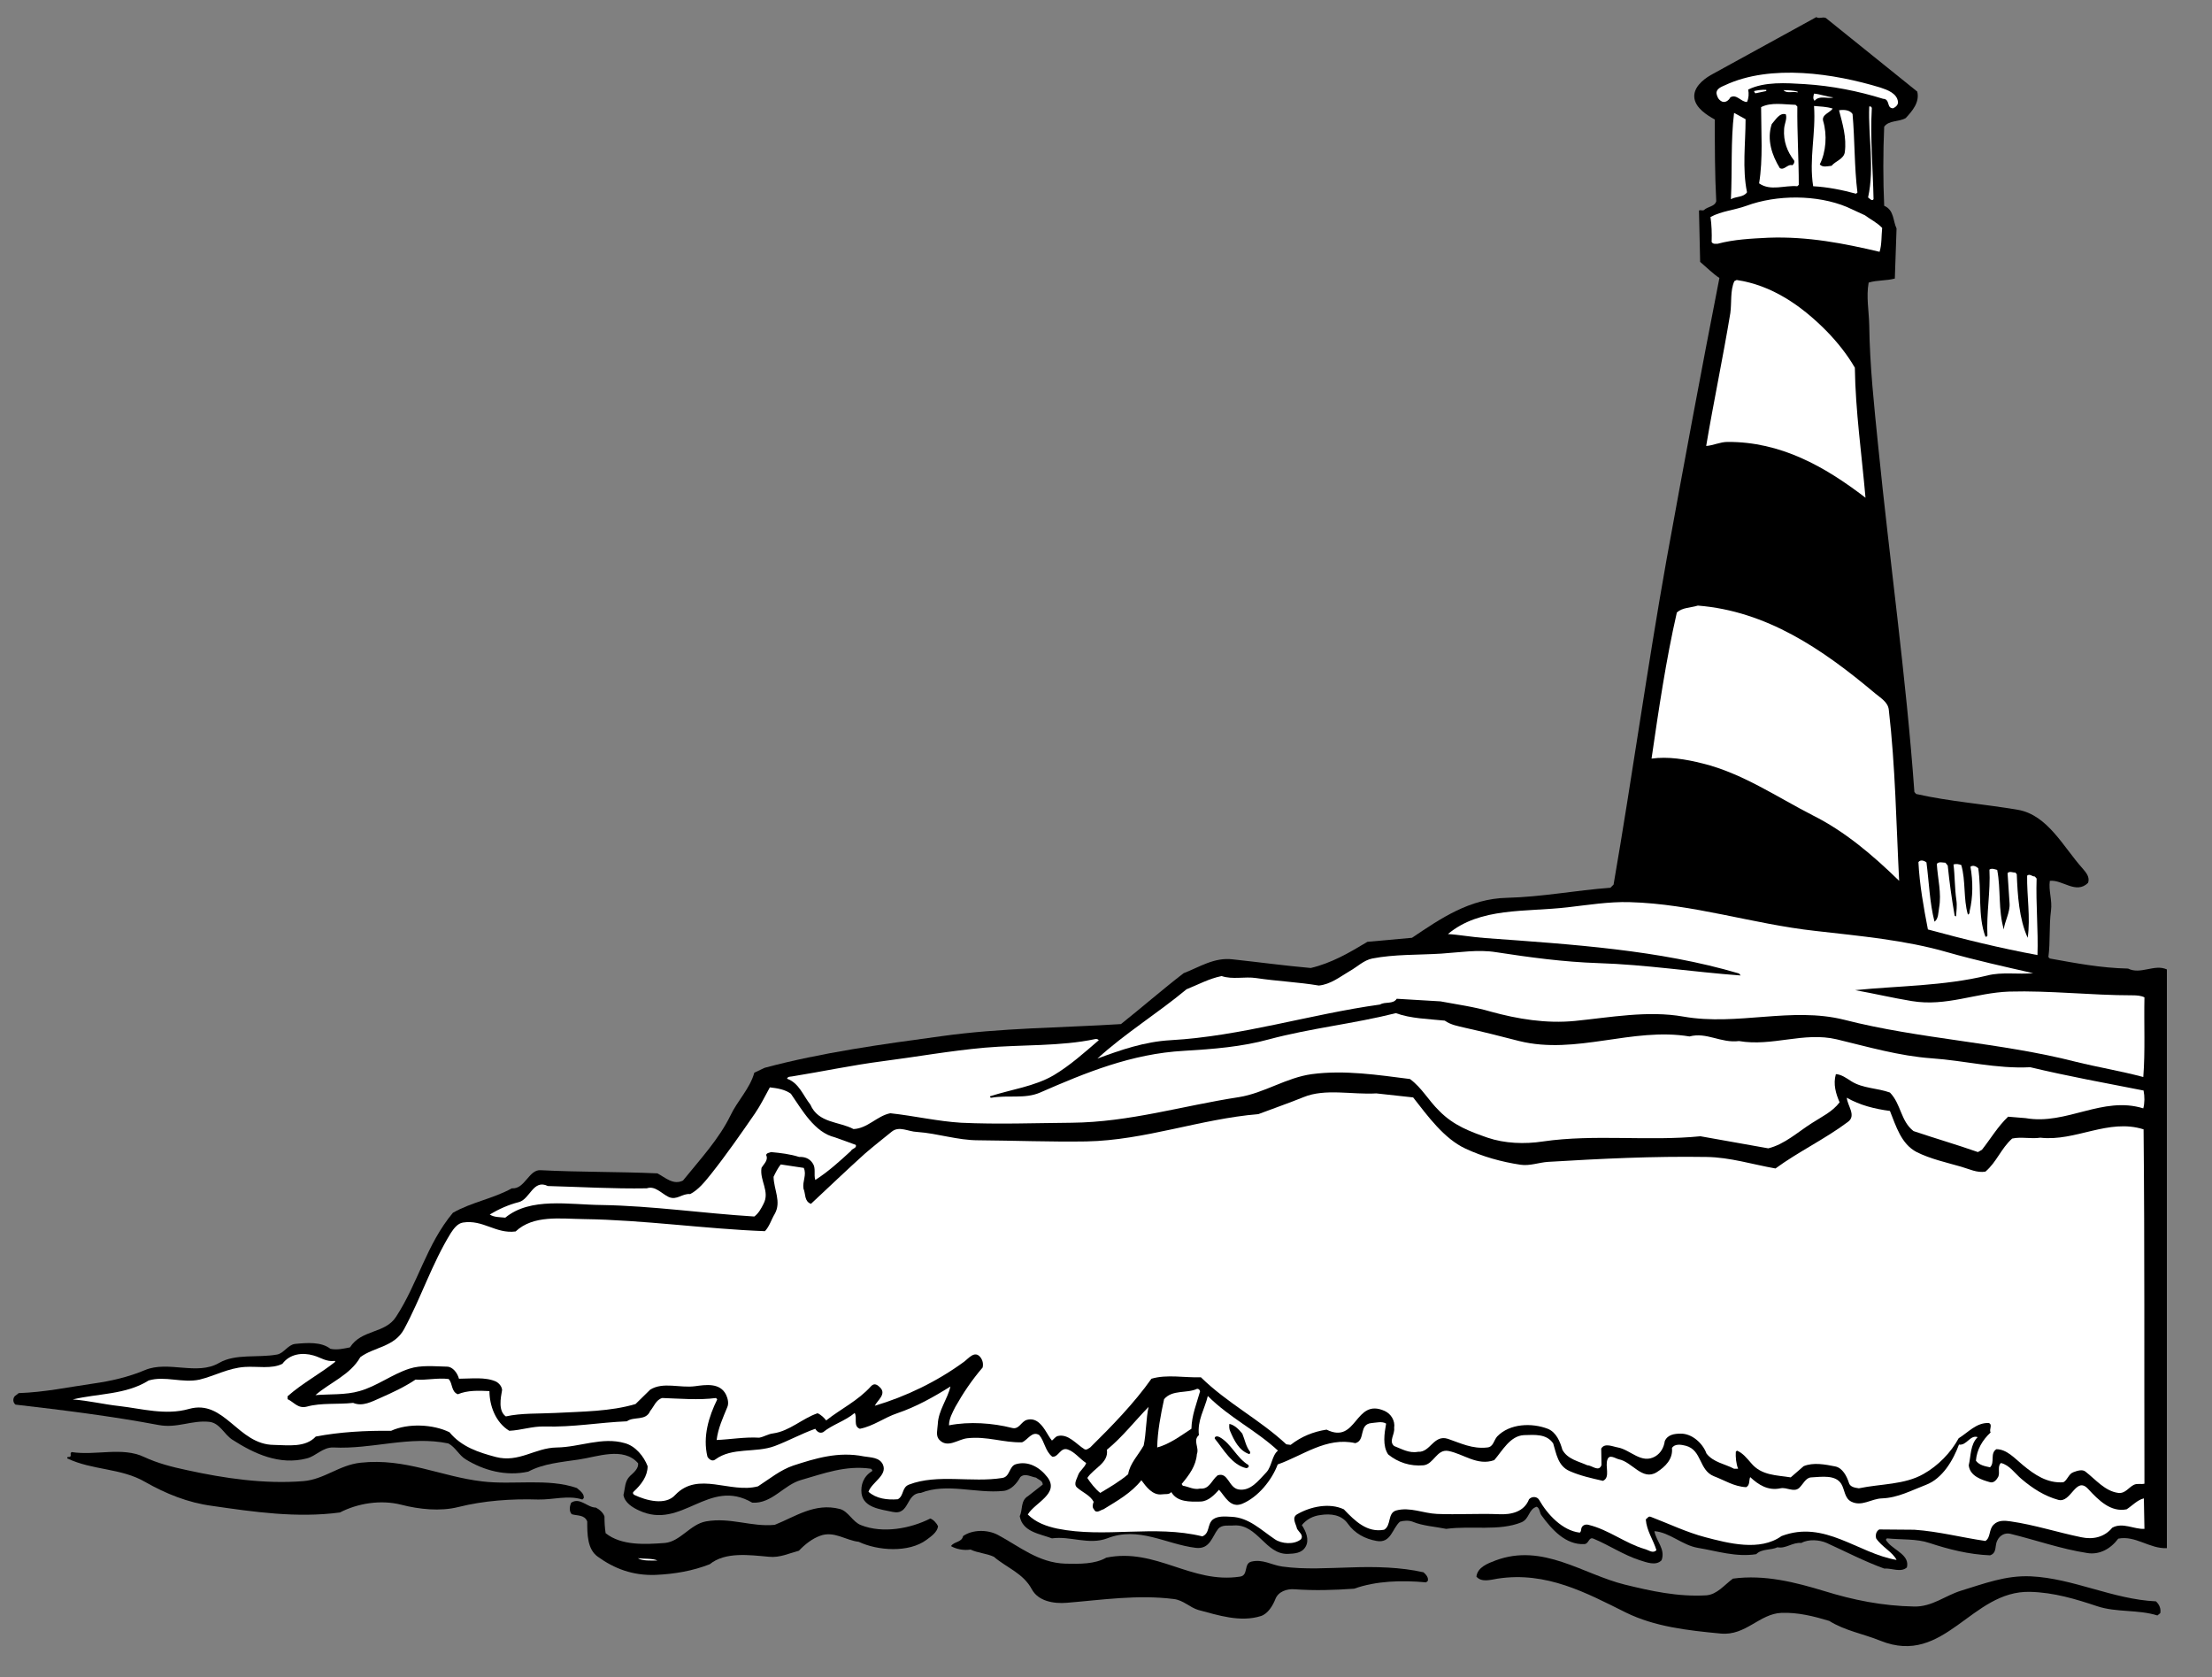
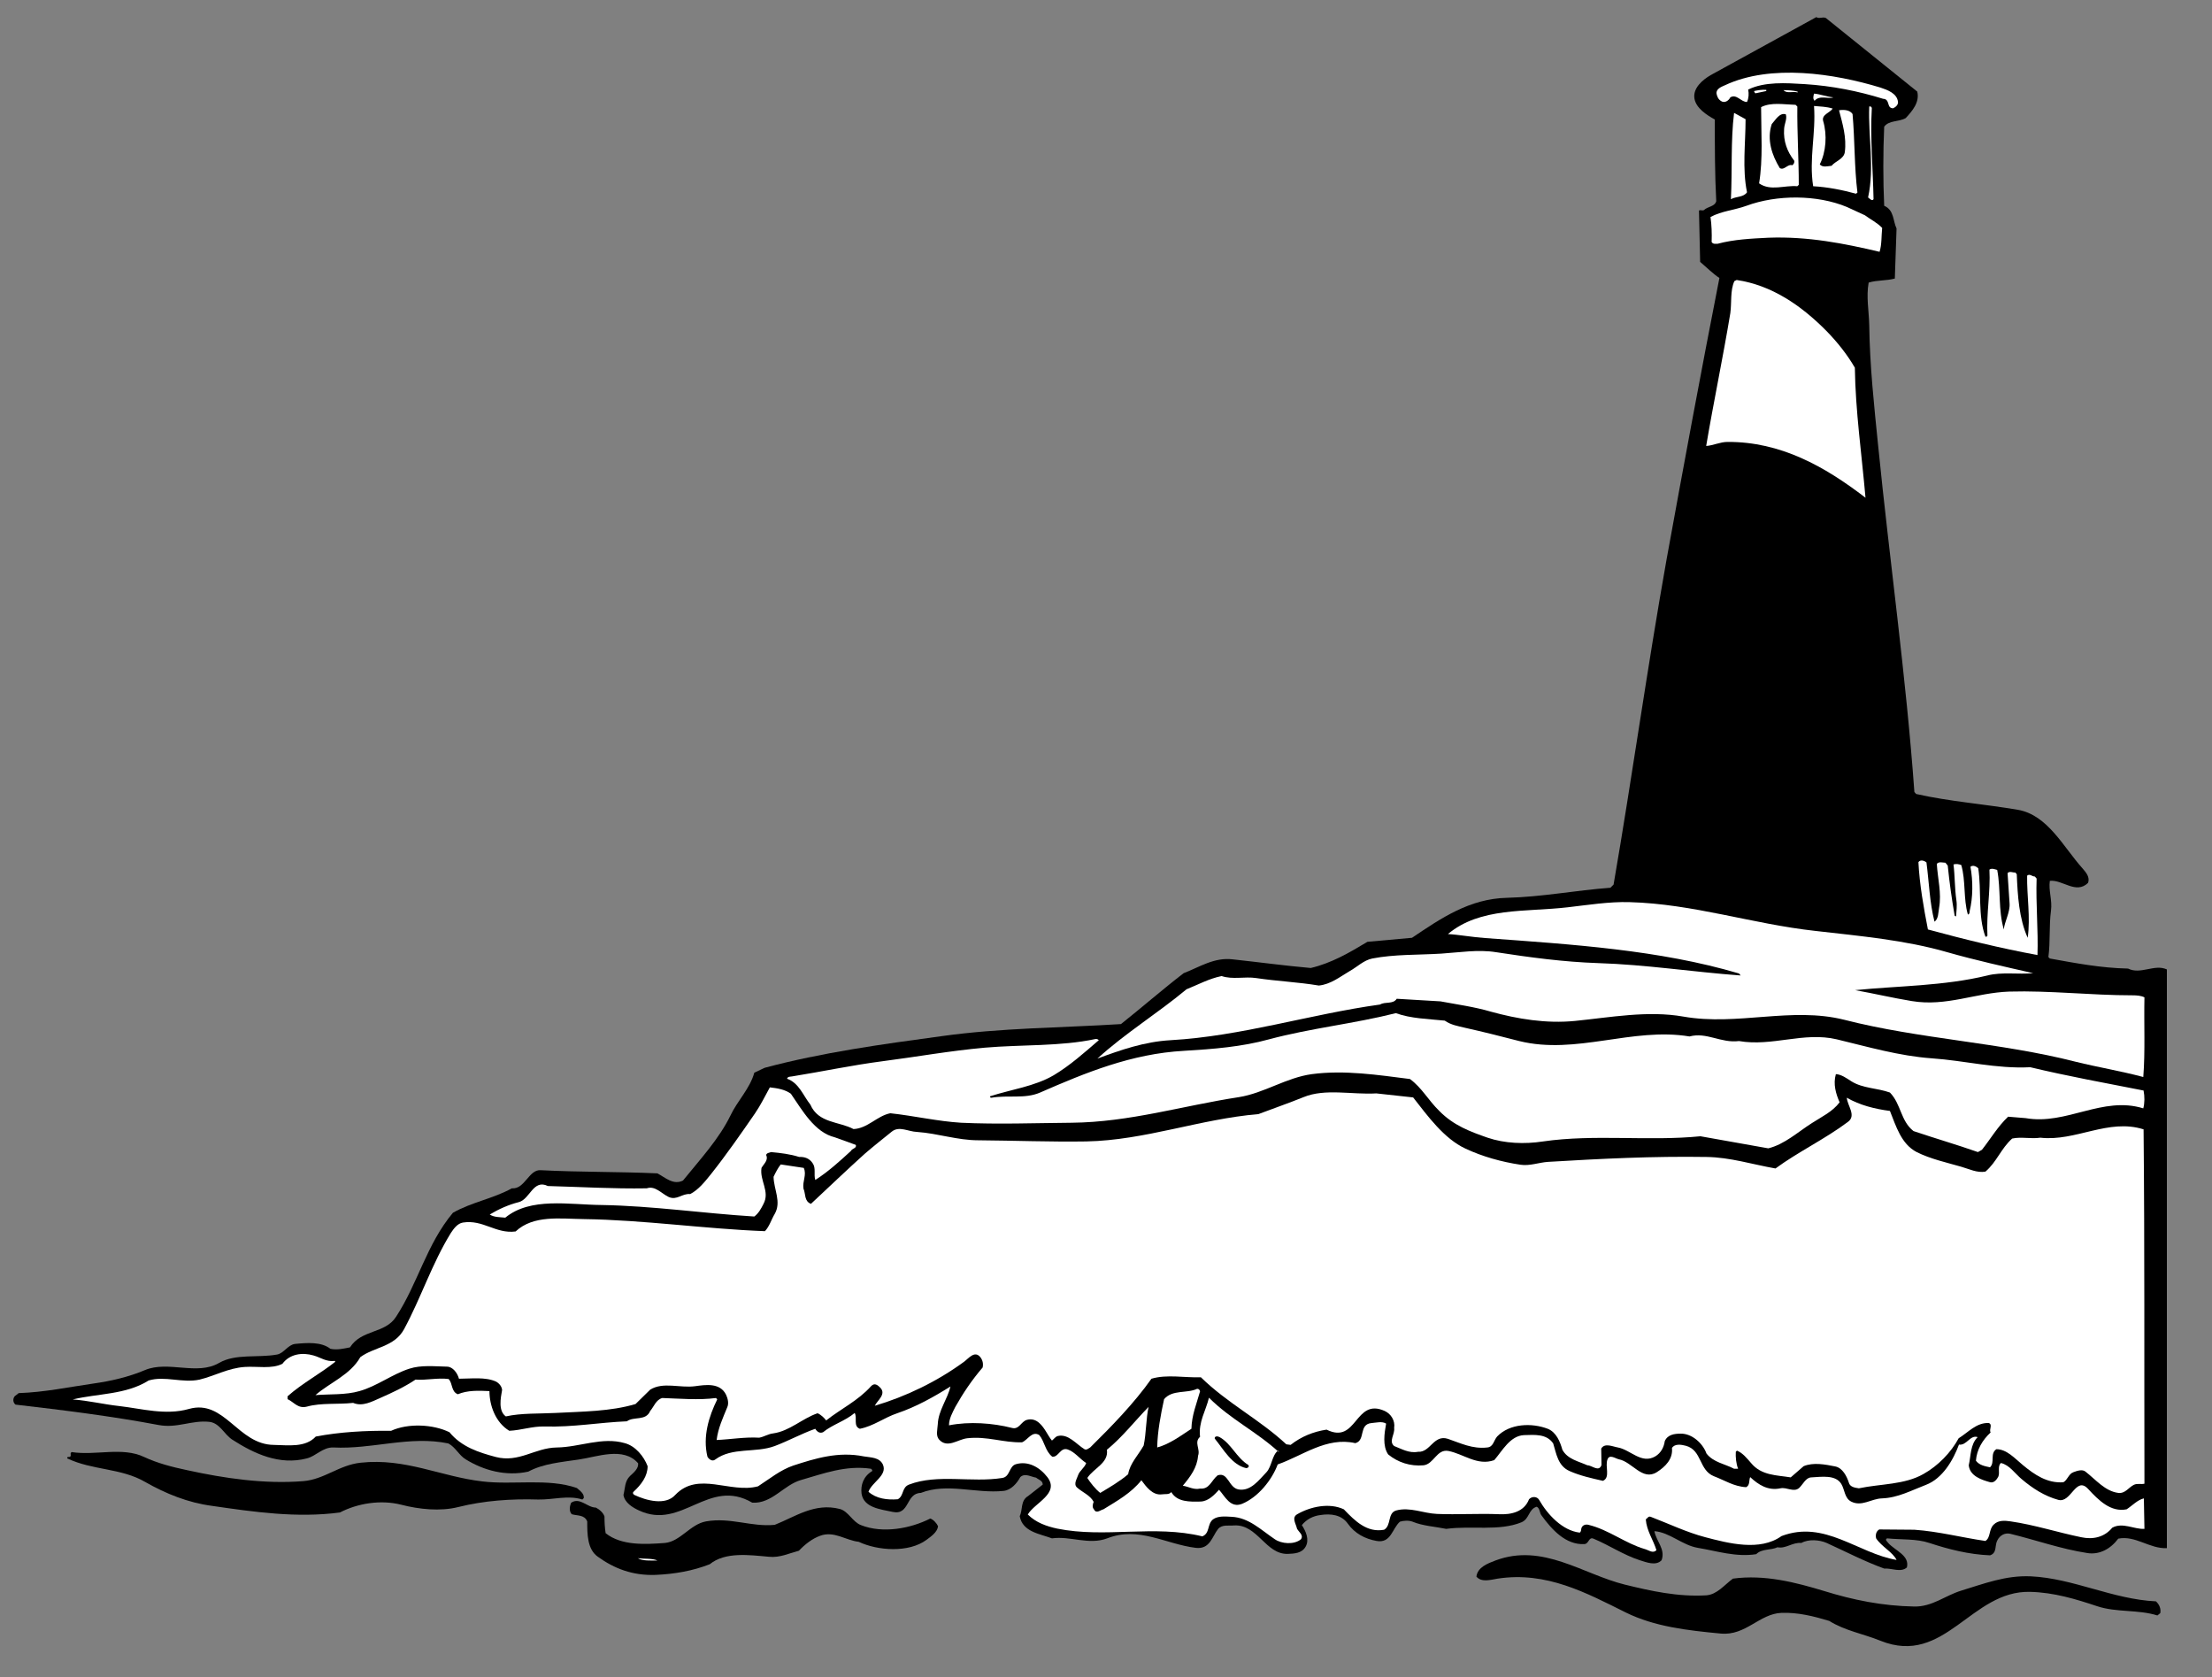
<svg xmlns="http://www.w3.org/2000/svg" viewBox="0 0 1025.333 777.333" height="777.333" width="1025.333" xml:space="preserve" id="svg2" version="1.1">
  <rect x="0" y="0" width="1025.333" height="777.333" fill="#808080" stroke="none" />
  <defs id="defs6" />
  <g transform="matrix(1.333,0,0,-1.333,0,777.333)" id="g10">
    <g transform="scale(0.1)" id="g12">
      <path id="path14" style="fill:#000000;fill-opacity:1;fill-rule:nonzero;stroke:none" d="m 6349,5769 318,-256 c 9,-37 -17,-67 -40,-92 -24,-14 -58,-7 -75,-30 -4,-90 -4,-187 0,-275 35,-15 30,-52 43,-79 l -6,-174 c -30,-8 -61,-5 -91,-14 -9,-49 1,-99 2,-148 2,-143 17,-280 31,-419 40,-401 97,-800 126,-1204 l 6,-7 c 115,-26 237,-35 354,-55 104,-18 159,-131 225,-204 12,-14 26,-30 19,-50 -42,-41 -89,12 -133,7 -5,-34 9,-67 4,-104 -7,-52 -2,-109 -9,-161 l 5,-5 c 89,-16 177,-33 272,-35 44,-22 92,17 135,-3 V 449 c -60,-3 -109,45 -169,33 -27,-36 -66,-57 -108,-50 -91,14 -178,45 -268,67 -18,4 -36,-5 -45,-24 -9,-17 0,-43 -25,-51 -74,3 -144,21 -211,43 -44,15 -98,11 -147,16 -9,-5 1,-11 4,-16 24,-27 75,-43 65,-85 -21,-19 -53,-2 -79,-4 -69,25 -134,59 -200,89 -25,11 -63,14 -88,0 -31,3 -54,-21 -83,-15 -23,-11 -54,-4 -74,-24 -70,-11 -137,11 -203,22 -54,9 -98,54 -151,58 6,-35 39,-62 25,-101 -20,-21 -53,-7 -76,0 -56,18 -106,52 -161,75 -17,7 -15,-18 -32,-19 -65,-3 -113,51 -148,99 -8,9 -5,24 -17,31 -29,-8 -25,-42 -53,-54 -78,-32 -174,-11 -262,-23 -39,8 -81,10 -117,25 -13,5 -31,4 -44,0 -27,-24 -31,-76 -81,-67 -40,7 -76,26 -100,60 -22,31 -59,36 -96,30 -25,-3 -48,-15 -64,-35 14,-21 27,-51 13,-75 -13,-23 -39,-24 -62,-25 -77,-2 -105,103 -186,99 -19,-2 -42,4 -56,-12 -21,-26 -28,-72 -78,-66 -105,13 -198,76 -308,33 -64,-24 -128,9 -192,0 -42,16 -102,22 -112,77 11,23 2,54 29,70 l 51,40 c 0,14 -15,17 -23,24 -18,3 -39,17 -55,2 -12,-22 -32,-45 -58,-48 -97,-10 -196,29 -288,-7 -53,-1 -38,-79 -98,-66 -41,9 -100,14 -108,63 -4,31 7,61 37,79 1,4 -2,6 -4,8 -88,13 -166,-17 -243,-39 -61,-17 -101,-83 -170,-79 -152,89 -245,-97 -394,-27 -22,10 -50,27 -54,54 6,23 4,48 23,66 13,12 30,26 28,44 -51,59 -143,22 -207,13 -60,-9 -123,-14 -175,-42 -78,-17 -155,4 -218,43 -23,14 -35,42 -60,55 -134,28 -265,-21 -400,-14 -37,1 -60,-30 -92,-38 -96,-25 -184,17 -259,65 -29,19 -43,57 -79,62 -62,7 -112,-23 -177,-11 -164,31 -334,52 -498,71 -9,7 -10,20 -3,29 l 14,11 c 90,3 174,21 258,33 64,9 124,23 181,47 81,34 181,-20 258,25 57,33 135,17 201,29 24,4 38,34 63,37 42,4 91,8 123,-17 24,-5 47,1 68,5 40,63 122,47 160,106 76,116 106,252 198,362 65,37 140,49 205,85 45,-4 59,66 100,63 136,-7 272,-5 406,-11 27,-14 55,-42 89,-25 59,73 125,144 165,226 24,51 68,94 83,149 l 36,17 c 198,53 408,82 615,110 207,29 418,29 624,42 73,58 144,120 218,177 55,21 106,56 171,48 93,-10 180,-22 271,-30 72,17 134,53 197,91 l 155,14 c 101,68 200,136 330,139 122,3 239,26 360,35 l 11,11 c 65,377 117,753 184,1129 60,330 120,654 184,980 -19,12 -45,37 -67,56 l -4,178 c 3,4 12,-1 17,2 14,13 38,12 43,31 -5,93 -5,190 -5,284 -29,16 -66,40 -71,74 -5,36 29,64 56,80 l 368,202 c 10,-7 22,2 33,-3" />
      <path id="path16" style="fill:#ffffff;fill-opacity:1;fill-rule:nonzero;stroke:none" d="m 6539,5527 c 24,-8 58,-20 61,-50 1,-10 -8,-18 -17,-22 -24,0 -9,32 -35,33 -87,27 -178,45 -272,51 -66,4 -140,9 -197,-19 3,-14 2,-30 -4,-43 -20,-1 -36,29 -58,16 -6,-12 -20,-21 -32,-13 -10,6 -14,16 -16,26 -2,17 18,24 29,29 160,75 380,41 541,-8" />
      <path id="path18" style="fill:#ffffff;fill-opacity:1;fill-rule:nonzero;stroke:none" d="m 6142,5515 -38,-8 c -2,3 -5,5 -4,8 13,3 27,5 42,4 v -4" />
      <path id="path20" style="fill:#ffffff;fill-opacity:1;fill-rule:nonzero;stroke:none" d="m 6251,5513 v -3 c -16,5 -38,-5 -49,8 17,0 34,-1 49,-5" />
      <path id="path22" style="fill:#ffffff;fill-opacity:1;fill-rule:nonzero;stroke:none" d="m 6375,5493 c -16,-7 -48,9 -65,-12 -7,7 -4,17 -2,25 23,-2 44,-11 67,-13" />
      <path id="path24" style="fill:#ffffff;fill-opacity:1;fill-rule:nonzero;stroke:none" d="m 6250,5461 c -1,-91 5,-182 5,-272 l -5,-5 c -45,4 -93,-18 -133,10 14,84 7,177 7,265 35,18 80,9 120,8 l 6,-6" />
      <path id="path26" style="fill:#ffffff;fill-opacity:1;fill-rule:nonzero;stroke:none" d="m 6373,5454 c -10,-15 -40,-21 -33,-44 14,-47 10,-107 -12,-150 10,-12 28,-6 41,-5 14,17 42,23 46,47 7,51 -8,100 -20,146 17,3 38,1 47,-13 8,-90 6,-185 17,-273 l -5,-4 c -48,13 -97,23 -149,26 -15,95 10,184 3,279 21,-2 43,-2 65,-9" />
      <path id="path28" style="fill:#ffffff;fill-opacity:1;fill-rule:nonzero;stroke:none" d="m 6509,5456 c -6,-105 4,-211 6,-317 -5,-9 -14,3 -19,6 23,105 0,211 4,316 4,2 8,-1 9,-5" />
      <path id="path30" style="fill:#ffffff;fill-opacity:1;fill-rule:nonzero;stroke:none" d="m 6070,5417 c 0,-84 -12,-172 5,-254 -12,-18 -38,-14 -56,-24 5,101 -1,202 11,300 l 40,-22" />
      <path id="path32" style="fill:#000000;fill-opacity:1;fill-rule:nonzero;stroke:none" d="m 6204,5383 c -3,-43 11,-79 35,-110 2,-7 -2,-12 -6,-16 -18,5 -28,-19 -44,-10 -27,44 -46,99 -28,153 13,14 27,41 49,34 5,-17 -5,-32 -6,-51" />
      <path id="path34" style="fill:#ffffff;fill-opacity:1;fill-rule:nonzero;stroke:none" d="m 6485,5083 c 20,-15 42,-25 60,-44 -3,-28 -1,-57 -9,-83 -123,29 -249,54 -386,49 -61,-3 -121,-6 -177,-21 -8,0 -16,-2 -21,6 1,30 0,60 -4,87 39,21 84,24 125,39 106,39 245,39 349,-4 l 63,-29" />
      <path id="path36" style="fill:#ffffff;fill-opacity:1;fill-rule:nonzero;stroke:none" d="m 6352,4680 c 38,-39 72,-82 98,-127 2,-150 24,-302 37,-452 -142,109 -295,195 -480,194 -25,0 -52,-13 -74,-14 26,154 58,305 84,462 5,36 -1,78 14,111 l 8,4 c 121,-18 223,-87 313,-178" />
-       <path id="path38" style="fill:#ffffff;fill-opacity:1;fill-rule:nonzero;stroke:none" d="m 6519,3422 c 20,-17 46,-31 49,-58 23,-198 26,-400 36,-595 -93,91 -191,173 -299,227 -127,65 -246,147 -384,181 -59,15 -121,25 -178,17 25,171 50,342 88,508 20,18 48,16 73,24 239,-19 433,-151 615,-304" />
      <path id="path40" style="fill:#ffffff;fill-opacity:1;fill-rule:nonzero;stroke:none" d="m 6699,2833 c 9,-69 11,-140 28,-206 14,10 13,32 16,49 9,50 -5,101 -8,152 7,9 21,4 30,4 l 8,-10 c 6,-59 14,-116 24,-174 1,-1 3,-3 5,-2 1,17 4,37 1,56 -6,41 -5,85 -10,124 9,3 19,1 27,-2 16,-54 7,-118 23,-172 4,0 7,6 6,11 12,49 12,105 3,155 9,7 20,1 27,-5 12,-78 -2,-166 25,-238 3,-1 7,1 7,4 -4,76 11,153 7,229 8,6 19,1 27,-1 13,-68 3,-139 23,-207 2,26 22,59 20,90 l -7,106 c 8,8 18,1 27,2 l 5,-6 c 3,-74 8,-155 38,-221 10,72 -3,144 -2,216 9,8 17,-3 27,-3 l 6,-7 c -3,-89 6,-179 3,-266 -130,24 -256,55 -381,89 -15,77 -29,156 -33,234 7,10 21,5 28,-1" />
      <path id="path42" style="fill:#ffffff;fill-opacity:1;fill-rule:nonzero;stroke:none" d="m 6312,2595 c 157,-18 314,-32 459,-74 98,-28 202,-51 299,-73 -52,-5 -109,5 -159,-8 -152,-37 -313,-36 -460,-51 67,-12 130,-27 197,-38 121,-20 222,29 339,33 142,4 283,-13 429,-13 14,0 29,-1 41,-7 -2,-92 3,-188 -4,-277 -79,21 -158,34 -235,53 -261,67 -544,79 -805,146 -184,46 -371,-22 -559,11 -124,22 -256,-3 -377,-15 -101,-10 -201,7 -292,32 -58,17 -117,25 -176,36 l -152,9 c -13,-20 -40,-9 -58,-20 -245,-34 -481,-110 -728,-124 -91,-5 -174,-34 -255,-64 95,87 209,157 310,241 40,16 78,37 122,46 38,-13 81,-1 120,-7 73,-11 147,-14 218,-26 41,4 73,30 107,50 27,15 49,38 79,44 77,15 159,12 240,17 62,4 128,15 190,5 117,-18 235,-34 355,-38 165,-5 331,-31 496,-43 l -6,7 c -277,82 -579,101 -881,123 -45,3 -94,12 -131,14 112,94 270,76 416,93 70,8 144,20 215,18 222,-6 428,-76 646,-100" />
      <path id="path44" style="fill:#ffffff;fill-opacity:1;fill-rule:nonzero;stroke:none" d="m 5024,2283 c 21,-15 46,-19 71,-25 63,-14 126,-30 188,-46 198,-49 393,49 592,16 60,16 109,-24 172,-16 116,-20 225,33 340,6 108,-26 218,-58 330,-66 116,-8 224,-37 343,-31 129,-31 262,-55 394,-81 4,-21 4,-43 -1,-62 -142,44 -267,-59 -409,-34 l -61,5 c -36,-34 -61,-77 -91,-115 l -14,-8 c -74,26 -150,48 -224,73 -45,35 -43,94 -82,134 -44,16 -94,14 -134,39 -17,11 -35,24 -54,25 -10,-35 0,-68 13,-98 -25,-33 -62,-50 -96,-72 -49,-31 -95,-74 -152,-88 l -236,42 c -179,-18 -368,8 -547,-18 -65,-10 -134,-7 -193,13 -60,21 -118,42 -168,93 -39,38 -60,80 -102,111 -111,14 -227,32 -341,17 -89,-12 -166,-66 -254,-80 -196,-30 -380,-87 -581,-89 -126,-1 -258,-6 -385,0 -82,5 -163,24 -246,33 -46,-9 -79,-53 -128,-55 -51,27 -122,20 -150,85 -25,31 -39,75 -81,90 2,8 11,7 17,8 106,17 208,39 316,53 117,15 232,36 355,47 126,11 263,4 384,30 5,1 9,-1 12,-4 -50,-43 -100,-88 -157,-122 -67,-39 -147,-49 -221,-73 -1,-3 2,-6 5,-5 58,10 116,-5 169,18 158,69 318,135 500,145 102,6 202,14 296,40 146,39 294,54 441,91 52,-19 112,-20 170,-26" />
      <path id="path46" style="fill:#ffffff;fill-opacity:1;fill-rule:nonzero;stroke:none" d="m 2750,2029 c 39,-56 82,-135 154,-152 l 72,-26 c 4,-12 -13,-12 -17,-21 -39,-36 -80,-73 -124,-101 -6,20 3,41 -9,58 -11,17 -28,23 -47,22 -31,10 -65,14 -98,17 -6,-3 -14,-2 -17,-10 9,-18 -8,-31 -16,-45 -7,-44 30,-82 7,-125 -8,-16 -17,-33 -32,-44 -178,11 -354,37 -531,40 -114,1 -247,28 -335,-44 -19,2 -39,1 -54,11 30,18 65,34 101,43 39,10 50,81 101,56 113,-3 227,-10 344,-8 29,10 51,-18 76,-30 29,-13 47,13 75,10 29,15 51,43 72,69 54,68 104,140 153,211 20,29 36,62 52,91 26,-3 52,-7 73,-22" />
      <path id="path48" style="fill:#ffffff;fill-opacity:1;fill-rule:nonzero;stroke:none" d="m 4914,2016 c 51,-65 107,-143 182,-178 60,-28 125,-46 191,-56 33,-5 64,8 97,10 183,11 366,20 550,17 82,-1 160,-26 240,-40 79,58 172,102 252,162 30,22 -2,56 -4,84 45,-26 97,-39 150,-46 21,-52 39,-115 93,-143 48,-24 103,-36 155,-51 28,-8 55,-22 84,-17 39,33 54,80 93,115 32,7 65,-2 98,3 123,-14 236,68 359,29 4,-410 2,-821 3,-1232 -12,-3 -25,2 -37,-4 -18,-9 -30,-31 -54,-28 -46,6 -78,46 -114,74 -11,9 -29,3 -42,-2 -17,-6 -20,-27 -35,-35 -56,-4 -100,26 -141,60 -29,24 -56,55 -92,55 -23,-15 -4,-46 -22,-63 -18,4 -37,7 -49,23 3,39 23,72 51,98 -6,11 8,27 -6,33 -43,2 -71,-32 -105,-53 -27,-50 -72,-96 -122,-124 -66,-38 -149,-34 -225,-50 -13,2 -31,4 -35,20 -7,22 -22,51 -47,56 -35,7 -76,15 -110,1 l -45,-39 c -49,8 -102,6 -138,50 -15,17 -29,35 -49,43 l -4,-4 c -1,-19 1,-41 8,-59 h -14 c -32,17 -72,22 -96,53 -13,36 -51,70 -90,69 -21,0 -45,-3 -55,-26 -3,-21 -13,-41 -33,-53 -48,-28 -86,23 -130,31 -18,3 -46,17 -58,-4 l 1,-57 c -9,-26 -33,-1 -49,-1 -31,14 -69,21 -87,54 -8,28 -21,61 -51,73 -55,21 -132,19 -176,-27 -12,-14 -13,-36 -34,-38 -52,-6 -93,15 -137,30 -50,16 -61,-48 -104,-45 -31,-6 -57,10 -83,20 -20,17 3,40 0,63 4,25 -11,49 -33,59 -105,47 -95,-118 -202,-65 -46,-7 -88,-24 -125,-53 l -15,2 c -95,88 -204,142 -297,233 -56,-2 -118,11 -172,-5 -60,-85 -138,-165 -213,-239 -6,-3 -12,-10 -20,-6 -29,18 -56,54 -92,46 -9,-2 -14,-11 -21,-16 -15,18 -24,43 -44,61 -11,10 -26,16 -43,11 -20,-5 -27,-35 -52,-28 -67,17 -148,23 -219,9 0,23 12,44 22,64 27,48 58,94 95,137 3,13 0,26 -8,36 -20,25 -42,-6 -58,-17 -93,-68 -201,-120 -309,-152 9,19 41,40 19,63 -9,9 -20,18 -32,5 -46,-51 -104,-78 -156,-119 -7,9 -18,20 -30,25 -53,-18 -97,-62 -154,-70 -18,-2 -32,-12 -49,-15 -49,3 -100,-6 -148,-8 5,41 22,77 37,114 6,13 2,30 -4,43 -21,43 -71,35 -108,30 -53,-7 -111,16 -156,-12 l -51,-50 c -87,-26 -185,-26 -279,-31 -58,-3 -118,0 -172,-12 -27,19 -18,64 -13,92 -1,12 -10,23 -21,29 -37,17 -86,10 -129,10 -5,19 -21,42 -42,42 -44,1 -90,6 -130,-7 -60,-19 -113,-61 -174,-78 -48,-14 -104,-10 -153,-14 49,43 121,70 156,132 49,36 118,35 152,97 59,109 97,228 163,335 10,15 23,33 42,36 70,11 114,-40 183,-31 62,58 155,44 237,43 210,-3 420,-34 630,-42 16,17 22,40 34,60 24,42 -3,84 -4,129 7,15 16,32 25,43 l 80,-12 c 11,-24 -5,-46 -1,-72 8,-18 2,-44 26,-53 62,58 125,118 187,174 30,26 62,51 94,77 26,21 57,0 88,-1 72,-5 140,-29 213,-29 125,-1 253,-6 376,-4 204,4 395,78 598,95 53,20 105,38 157,59 75,31 169,8 253,13 l 128,-14" />
      <path id="path50" style="fill:#ffffff;fill-opacity:1;fill-rule:nonzero;stroke:none" d="m 1164,1100 2,-3 c -53,-42 -114,-74 -166,-120 v -10 c 22,-10 36,-34 67,-26 50,14 108,7 161,13 33,-14 66,5 94,17 43,19 84,38 123,64 37,-3 76,7 115,2 15,-16 8,-43 32,-53 33,14 72,13 110,11 0,-50 21,-109 69,-138 42,2 80,16 122,15 100,-3 190,14 287,18 24,18 66,0 81,36 13,15 20,39 42,45 61,-2 126,-8 187,0 l 4,-5 c -29,-59 -51,-129 -34,-199 5,-9 17,-18 27,-10 59,44 140,22 207,47 48,18 93,43 141,60 6,-10 15,-17 27,-12 33,27 77,39 110,67 10,-17 -6,-46 18,-55 47,9 85,39 130,54 65,22 126,56 185,93 -10,-44 -42,-83 -44,-131 -1,-19 -8,-40 5,-54 29,-31 64,1 97,5 70,8 126,-16 191,-14 20,8 35,41 60,25 19,-23 20,-55 45,-75 22,-3 28,34 54,25 24,-8 42,-33 64,-47 -5,-16 -23,-27 -28,-42 -4,-13 -17,-31 -4,-43 19,-17 46,-27 58,-50 -3,-8 -6,-19 1,-26 8,-17 23,-2 33,0 47,29 96,56 132,101 17,-23 39,-53 71,-49 12,2 25,-2 33,8 20,-35 64,-34 102,-33 28,1 49,25 64,41 21,-23 39,-65 80,-49 56,23 104,83 124,137 86,30 170,97 270,74 37,10 10,66 57,70 15,1 36,7 50,-2 -6,-34 -13,-77 7,-107 34,-28 77,-42 123,-38 36,4 46,57 86,50 53,-10 101,-53 160,-32 28,32 55,85 104,87 37,1 78,5 101,-29 11,-35 16,-78 57,-96 36,-16 76,-25 116,-34 27,12 6,51 16,75 7,18 27,3 39,0 47,-9 82,-76 132,-45 30,19 57,46 53,84 9,16 33,12 48,8 57,-15 45,-85 98,-106 37,-14 70,-36 112,-38 14,7 9,24 14,35 29,-27 62,-48 105,-39 22,5 46,-15 65,1 14,13 23,36 42,37 37,2 85,10 105,-23 12,-20 11,-49 34,-61 37,-19 70,10 107,11 56,2 103,28 153,47 58,22 95,86 115,140 27,-4 39,35 65,26 -26,-26 -23,-64 -31,-98 4,-38 46,-51 75,-59 13,-3 23,10 28,20 6,14 -4,36 9,47 30,-7 48,-36 72,-56 39,-33 80,-59 127,-72 45,-13 61,84 104,38 37,-40 79,-82 134,-71 20,13 38,33 60,38 l 2,-106 c -36,-2 -76,24 -112,4 -27,-33 -67,-42 -108,-33 -83,17 -162,43 -245,55 -20,3 -43,5 -59,-11 -18,-17 -10,-45 -29,-57 -83,12 -162,33 -247,39 l -122,1 c -11,-6 -14,-19 -11,-31 19,-29 58,-48 71,-75 -135,23 -250,140 -400,83 -75,-54 -185,-25 -265,-4 -65,17 -127,47 -190,71 -8,3 -11,-5 -17,-9 3,-40 26,-71 37,-107 -13,-13 -28,1 -41,4 -68,20 -125,67 -195,84 -10,3 -22,-1 -25,-12 -1,-5 -1,-13 -6,-15 -60,7 -112,63 -141,114 -7,12 -25,13 -35,2 -17,-44 -62,-54 -104,-52 -72,3 -145,-2 -216,1 -48,2 -94,25 -142,12 -31,-9 -16,-52 -42,-67 -59,-11 -101,30 -140,71 -51,24 -117,9 -162,-17 -21,-12 -4,-34 -1,-50 6,-12 24,-22 14,-37 -24,-20 -68,-16 -91,0 -49,33 -90,75 -150,78 -22,1 -47,4 -65,-9 -21,-17 -10,-48 -37,-59 -168,41 -337,-7 -505,27 -37,8 -74,21 -102,49 24,41 112,73 68,130 -27,35 -67,57 -109,45 -25,-7 -20,-44 -48,-48 -106,-17 -225,15 -324,-23 -26,-10 -17,-39 -39,-51 -37,-3 -75,2 -102,26 12,34 67,57 50,95 -12,25 -42,24 -66,28 -89,18 -169,-7 -246,-32 -44,-15 -82,-46 -122,-72 -97,-26 -208,54 -288,-30 -34,-38 -102,-19 -142,0 -4,2 -7,7 -3,11 27,25 49,54 49,89 -13,34 -42,70 -79,80 -79,23 -157,-14 -237,-15 -76,-1 -131,-54 -212,-33 -60,16 -119,35 -161,86 -57,28 -144,32 -203,5 -89,1 -179,-4 -262,-20 -36,-39 -96,-30 -146,-29 -125,1 -171,160 -295,125 -81,-23 -164,1 -242,10 -55,6 -107,19 -162,23 86,21 185,16 264,66 57,17 117,-10 177,3 53,13 99,40 157,44 43,3 94,-8 131,11 26,35 70,40 108,29 25,-7 45,-23 74,-19" />
      <path id="path52" style="fill:#ffffff;fill-opacity:1;fill-rule:nonzero;stroke:none" d="m 4173,994 c -12,-43 -29,-83 -30,-130 -37,-24 -75,-53 -119,-65 1,55 12,113 24,168 29,34 79,19 115,36 6,0 9,-4 10,-9" />
-       <path id="path54" style="fill:#ffffff;fill-opacity:1;fill-rule:nonzero;stroke:none" d="m 4444,788 c -21,-16 -21,-54 -40,-75 -27,-28 -55,-67 -97,-60 -35,6 -36,62 -73,49 -22,-18 -28,-49 -61,-46 -22,-5 -40,7 -60,10 l -4,6 c 26,31 50,63 53,104 9,23 -15,47 7,66 -6,52 20,90 31,136 76,-76 166,-118 244,-190" />
+       <path id="path54" style="fill:#ffffff;fill-opacity:1;fill-rule:nonzero;stroke:none" d="m 4444,788 c -21,-16 -21,-54 -40,-75 -27,-28 -55,-67 -97,-60 -35,6 -36,62 -73,49 -22,-18 -28,-49 -61,-46 -22,-5 -40,7 -60,10 c 26,31 50,63 53,104 9,23 -15,47 7,66 -6,52 20,90 31,136 76,-76 166,-118 244,-190" />
      <path id="path56" style="fill:#ffffff;fill-opacity:1;fill-rule:nonzero;stroke:none" d="m 3994,940 c -9,-41 -8,-91 -17,-134 -18,-33 -48,-62 -54,-100 -29,-25 -64,-45 -97,-65 -17,13 -34,35 -45,52 22,34 75,52 68,98 54,44 97,100 145,149" />
-       <path id="path58" style="fill:#000000;fill-opacity:1;fill-rule:nonzero;stroke:none" d="m 4320,847 c 9,-21 12,-44 27,-63 1,-3 0,-7 -3,-8 -36,12 -53,49 -66,79 -4,8 -4,18 -3,26 18,-4 33,-19 45,-34" />
      <path id="path60" style="fill:#000000;fill-opacity:1;fill-rule:nonzero;stroke:none" d="m 4341,738 c 4,-6 -1,-10 -7,-11 -50,11 -79,65 -110,103 -1,10 12,8 17,5 41,-23 58,-71 100,-97" />
      <path id="path62" style="fill:#000000;fill-opacity:1;fill-rule:nonzero;stroke:none" d="m 651,720 c 128,-28 268,-49 404,-38 73,6 124,56 199,64 156,17 278,-48 423,-65 107,-13 229,12 329,-23 10,-9 26,-19 24,-35 l -5,-5 c -49,16 -101,-1 -153,0 -95,3 -190,-4 -278,-26 -63,-16 -137,-8 -199,8 -71,18 -151,5 -213,-27 -150,-20 -300,2 -445,23 -83,11 -160,42 -232,83 -84,49 -183,40 -271,82 -2,10 11,0 12,10 0,6 -2,8 3,12 84,-13 176,19 252,-17 47,-22 98,-35 150,-46" />
      <path id="path64" style="fill:#000000;fill-opacity:1;fill-rule:nonzero;stroke:none" d="m 2072,590 c 12,-6 26,-18 30,-31 0,-20 1,-38 4,-58 55,-44 138,-39 206,-34 54,5 88,65 143,75 85,15 158,-20 239,-12 71,28 139,78 227,55 29,-8 44,-45 73,-56 76,-30 172,-12 241,23 11,-4 22,-16 27,-27 -3,-21 -24,-35 -40,-47 -62,-46 -170,-38 -236,-7 -45,5 -86,39 -134,21 -28,-10 -53,-30 -74,-52 -34,-9 -67,-25 -104,-21 -68,6 -152,18 -206,-26 -59,-23 -121,-34 -188,-37 -80,-3 -144,22 -201,63 -37,26 -37,79 -37,123 -10,24 -35,19 -54,25 -10,11 -7,28 -2,40 31,20 56,-17 86,-17" />
-       <path id="path66" style="fill:#000000;fill-opacity:1;fill-rule:nonzero;stroke:none" d="m 3470,495 c 75,-40 141,-97 235,-100 50,-1 102,-2 142,21 173,35 295,-92 465,-66 30,4 12,45 39,52 40,10 71,-12 108,-17 78,-11 159,-5 239,-3 84,3 173,1 252,-17 9,-8 18,-18 15,-30 l -6,-5 c -85,8 -175,5 -250,-22 -70,-5 -138,-7 -208,-2 -26,2 -56,-8 -66,-34 -9,-23 -26,-51 -50,-59 -72,-23 -150,3 -218,21 -30,9 -52,34 -85,38 -126,16 -250,-3 -372,-13 -47,-4 -100,6 -122,47 -30,56 -88,75 -132,113 -26,12 -56,13 -81,25 -24,-4 -51,2 -68,12 11,17 37,12 42,35 33,23 85,23 121,4" />
      <path id="path68" style="fill:#000000;fill-opacity:1;fill-rule:nonzero;stroke:none" d="m 5651,322 c 90,-22 184,-43 283,-37 37,3 62,36 92,58 110,15 218,-13 317,-43 100,-31 202,-52 314,-54 62,-1 107,38 162,55 79,24 155,54 243,50 148,-7 285,-80 435,-87 12,-11 18,-26 15,-41 l -10,-8 c -67,21 -143,10 -209,32 -75,25 -151,48 -233,50 -206,6 -297,-260 -521,-170 -59,24 -124,35 -178,69 -53,16 -108,30 -166,28 -77,-3 -124,-80 -211,-72 -117,11 -230,24 -330,73 -137,68 -276,144 -446,118 -25,-4 -56,-14 -74,7 4,33 40,46 66,56 165,62 304,-48 451,-84" />
      <path id="path70" style="fill:#ffffff;fill-opacity:1;fill-rule:nonzero;stroke:none" d="m 2286,406 c -23,0 -52,-2 -68,8 22,-3 51,0 68,-8" />
    </g>
  </g>
</svg>